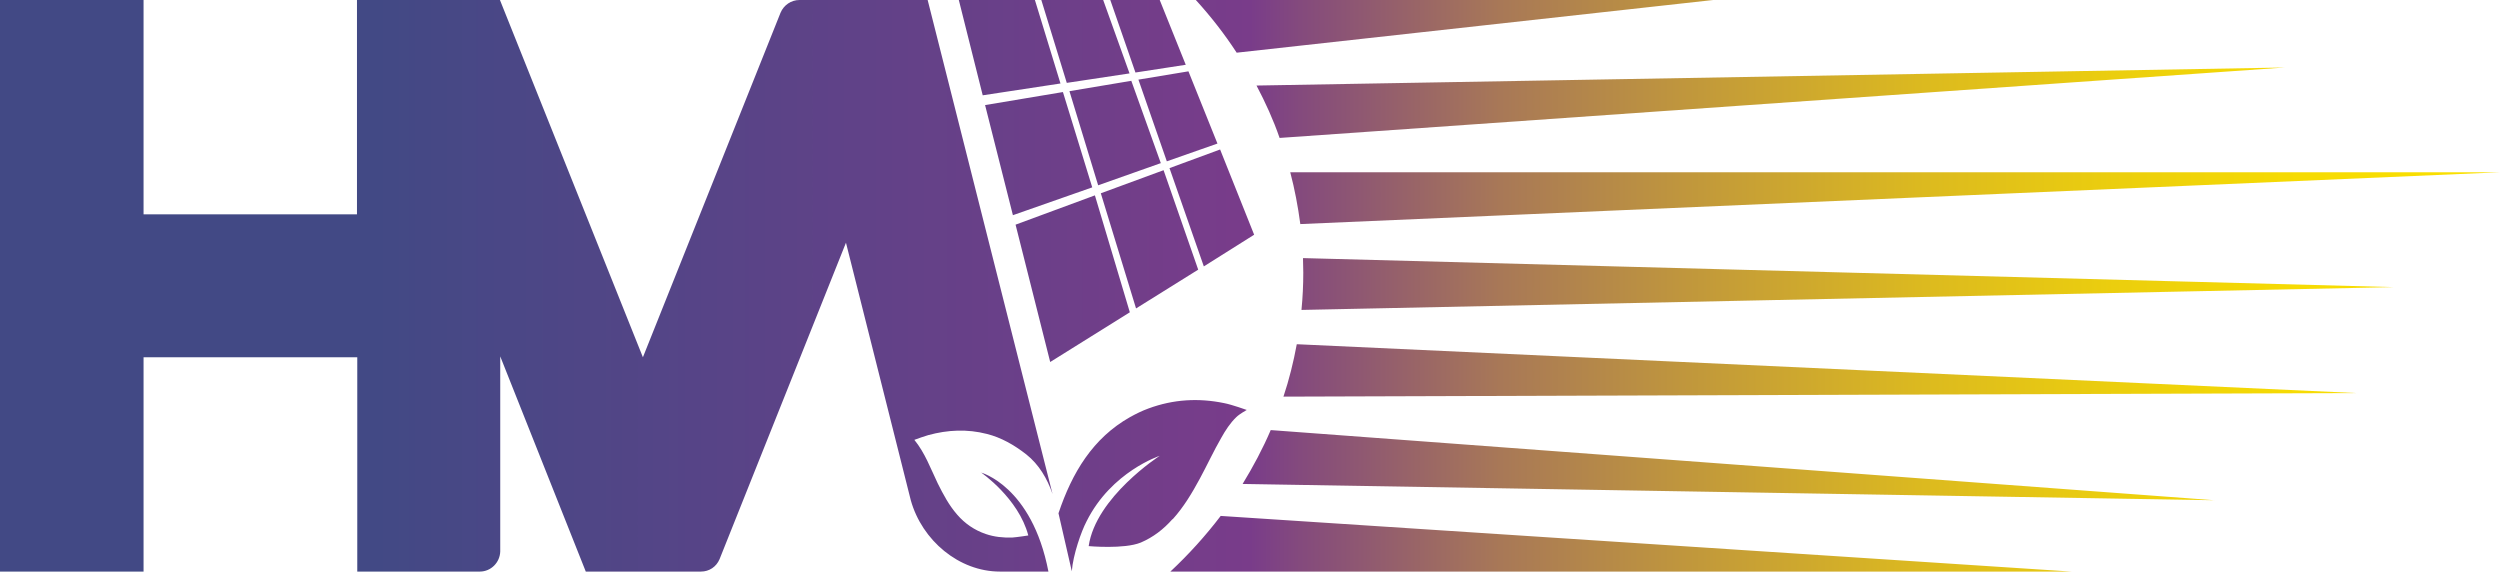
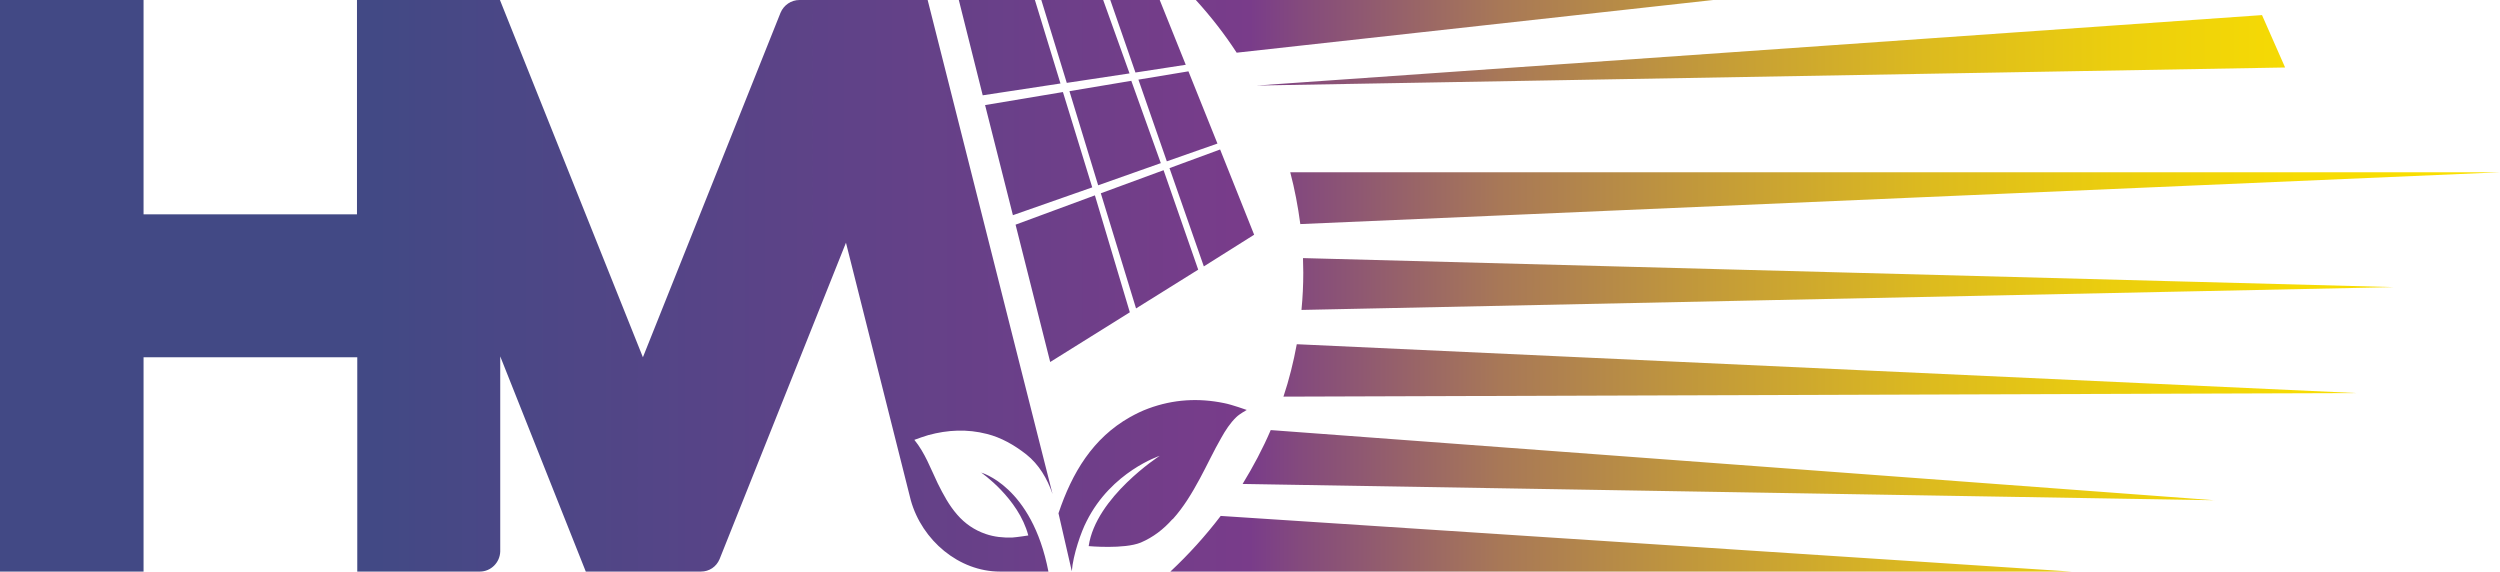
<svg xmlns="http://www.w3.org/2000/svg" id="Layer_2" data-name="Layer 2" viewBox="0 0 84.46 19.31">
  <defs>
    <style>
      .cls-1 {
        fill: url(#linear-gradient);
      }
    </style>
    <linearGradient id="linear-gradient" x1="0" y1="9.65" x2="84.46" y2="9.65" gradientUnits="userSpaceOnUse">
      <stop offset=".15" stop-color="#424985" />
      <stop offset=".5" stop-color="#793c8a" />
      <stop offset=".52" stop-color="#844a7d" />
      <stop offset=".6" stop-color="#a87857" />
      <stop offset=".69" stop-color="#c59d37" />
      <stop offset=".77" stop-color="#dcba1f" />
      <stop offset=".85" stop-color="#eccf0d" />
      <stop offset=".92" stop-color="#f6db03" />
      <stop offset="1" stop-color="#fae000" />
    </linearGradient>
  </defs>
  <g id="Layer_1-2" data-name="Layer 1">
-     <path class="cls-1" d="M39.61,17.54c-.3,.34-.65,.61-1.07,.79-.56,.23-1.76,.12-1.76,.12,.24-1.66,2.4-3.05,2.4-3.05,0,0-1.63,.53-2.47,2.21-.18,.34-.46,1.14-.5,1.69h0s-.45-1.96-.45-1.96c.46-1.37,1.16-2.54,2.42-3.25,.2-.11,.4-.21,.62-.29,.84-.31,1.69-.36,2.56-.18,.26,.05,.76,.23,.76,.23,0,0-.25,.14-.35,.24-.21,.2-.37,.45-.51,.7-.26,.45-.48,.93-.73,1.39-.26,.48-.54,.95-.91,1.36Zm-3.78-14.71l-.87-2.84h-2.57l.81,3.23,2.63-.4Zm2.33-.35L37.27,0h-2.09l.86,2.8,2.12-.32Zm1.9-.29l-.88-2.19h-1.67l.85,2.45,1.69-.26Zm-6.78,1.36l.94,3.72,2.68-.94-.99-3.22-2.63,.44Zm5.94,1.97l-1-2.79-2.09,.35,.97,3.18,2.12-.75Zm.2-.07l1.71-.6-.98-2.44-1.69,.28,.96,2.76Zm-1.25,5.1l-1.18-3.95-2.68,.99,1.17,4.64,2.69-1.68Zm2.31-1.44l-1.17-3.36-2.12,.78,1.19,3.89,2.1-1.31Zm1.89-1.18l-1.15-2.88-1.71,.63,1.16,3.32,1.7-1.07ZM77.2,2.28l-34.75,.61c.3,.57,.57,1.16,.78,1.77l33.97-2.38ZM57.88,0h-17.48c.51,.56,.97,1.15,1.38,1.78L57.88,0Zm-18.34,19.31h30.44s-28.74-1.88-28.74-1.88c-.51,.67-1.08,1.3-1.7,1.88Zm4.43-8.84s.02,0,.03,0l36.87-.77-36.83-.98s-.01,0-.02,0c0,.16,.01,.33,.01,.49,0,.42-.02,.84-.06,1.25Zm35.66,2.81l-35.8-1.65s-.01,0-.02,0c-.11,.6-.26,1.2-.45,1.77l36.27-.12Zm4.83-7.46H43.59c.15,.57,.26,1.15,.34,1.75l40.53-1.75Zm-9.65,11.08l-31.88-2.37c-.27,.63-.59,1.23-.95,1.82l32.82,.55Zm-41.67-.94s1.27,.87,1.6,2.13c0,0-.38,.06-.54,.07-.31,.01-.61-.02-.9-.12-.38-.13-.7-.35-.96-.65-.28-.32-.47-.68-.66-1.06-.24-.5-.43-1.03-.79-1.47,.16-.06,.31-.11,.47-.16,.66-.18,1.32-.21,1.98-.04,.48,.12,.92,.37,1.33,.69,.43,.34,.71,.82,.89,1.34C35.58,16.78,31.34,0,31.34,0h-4.33c-.28,0-.53,.17-.64,.43-.86,2.15-4.65,11.64-4.65,11.64L16.89,0h-4.83V7.24H4.85V0H0V19.31H4.85v-7.24h7.22v7.24h4.14c.38,0,.68-.31,.69-.68v-6.59s2.89,7.27,2.89,7.27h3.89c.28,0,.52-.16,.63-.42l4.27-10.69,2.19,8.7c.38,1.36,1.63,2.41,3.01,2.41h1.64c-.56-2.9-2.29-3.35-2.29-3.35Z" />
+     <path class="cls-1" d="M39.61,17.54c-.3,.34-.65,.61-1.07,.79-.56,.23-1.76,.12-1.76,.12,.24-1.66,2.4-3.05,2.4-3.05,0,0-1.63,.53-2.47,2.21-.18,.34-.46,1.14-.5,1.69h0s-.45-1.96-.45-1.96c.46-1.37,1.16-2.54,2.42-3.25,.2-.11,.4-.21,.62-.29,.84-.31,1.69-.36,2.56-.18,.26,.05,.76,.23,.76,.23,0,0-.25,.14-.35,.24-.21,.2-.37,.45-.51,.7-.26,.45-.48,.93-.73,1.39-.26,.48-.54,.95-.91,1.36Zm-3.78-14.71l-.87-2.84h-2.57l.81,3.23,2.63-.4Zm2.33-.35L37.27,0h-2.09l.86,2.8,2.12-.32Zm1.9-.29l-.88-2.19h-1.67l.85,2.45,1.69-.26Zm-6.78,1.36l.94,3.72,2.68-.94-.99-3.22-2.63,.44Zm5.94,1.97l-1-2.79-2.09,.35,.97,3.18,2.12-.75Zm.2-.07l1.71-.6-.98-2.44-1.69,.28,.96,2.76Zm-1.25,5.1l-1.18-3.95-2.68,.99,1.17,4.64,2.69-1.68Zm2.31-1.44l-1.17-3.36-2.12,.78,1.19,3.89,2.1-1.31Zm1.89-1.18l-1.15-2.88-1.71,.63,1.16,3.32,1.7-1.07ZM77.2,2.28l-34.75,.61l33.97-2.38ZM57.88,0h-17.48c.51,.56,.97,1.15,1.38,1.78L57.88,0Zm-18.34,19.31h30.44s-28.74-1.88-28.74-1.88c-.51,.67-1.08,1.3-1.7,1.88Zm4.43-8.84s.02,0,.03,0l36.87-.77-36.83-.98s-.01,0-.02,0c0,.16,.01,.33,.01,.49,0,.42-.02,.84-.06,1.25Zm35.66,2.81l-35.8-1.65s-.01,0-.02,0c-.11,.6-.26,1.2-.45,1.77l36.27-.12Zm4.83-7.46H43.59c.15,.57,.26,1.15,.34,1.75l40.53-1.75Zm-9.65,11.08l-31.88-2.37c-.27,.63-.59,1.23-.95,1.82l32.82,.55Zm-41.67-.94s1.27,.87,1.6,2.13c0,0-.38,.06-.54,.07-.31,.01-.61-.02-.9-.12-.38-.13-.7-.35-.96-.65-.28-.32-.47-.68-.66-1.06-.24-.5-.43-1.03-.79-1.47,.16-.06,.31-.11,.47-.16,.66-.18,1.32-.21,1.98-.04,.48,.12,.92,.37,1.33,.69,.43,.34,.71,.82,.89,1.34C35.58,16.78,31.34,0,31.34,0h-4.33c-.28,0-.53,.17-.64,.43-.86,2.15-4.65,11.64-4.65,11.64L16.89,0h-4.83V7.24H4.85V0H0V19.31H4.85v-7.24h7.22v7.24h4.14c.38,0,.68-.31,.69-.68v-6.59s2.89,7.27,2.89,7.27h3.89c.28,0,.52-.16,.63-.42l4.27-10.69,2.19,8.7c.38,1.36,1.63,2.41,3.01,2.41h1.64c-.56-2.9-2.29-3.35-2.29-3.35Z" />
  </g>
</svg>